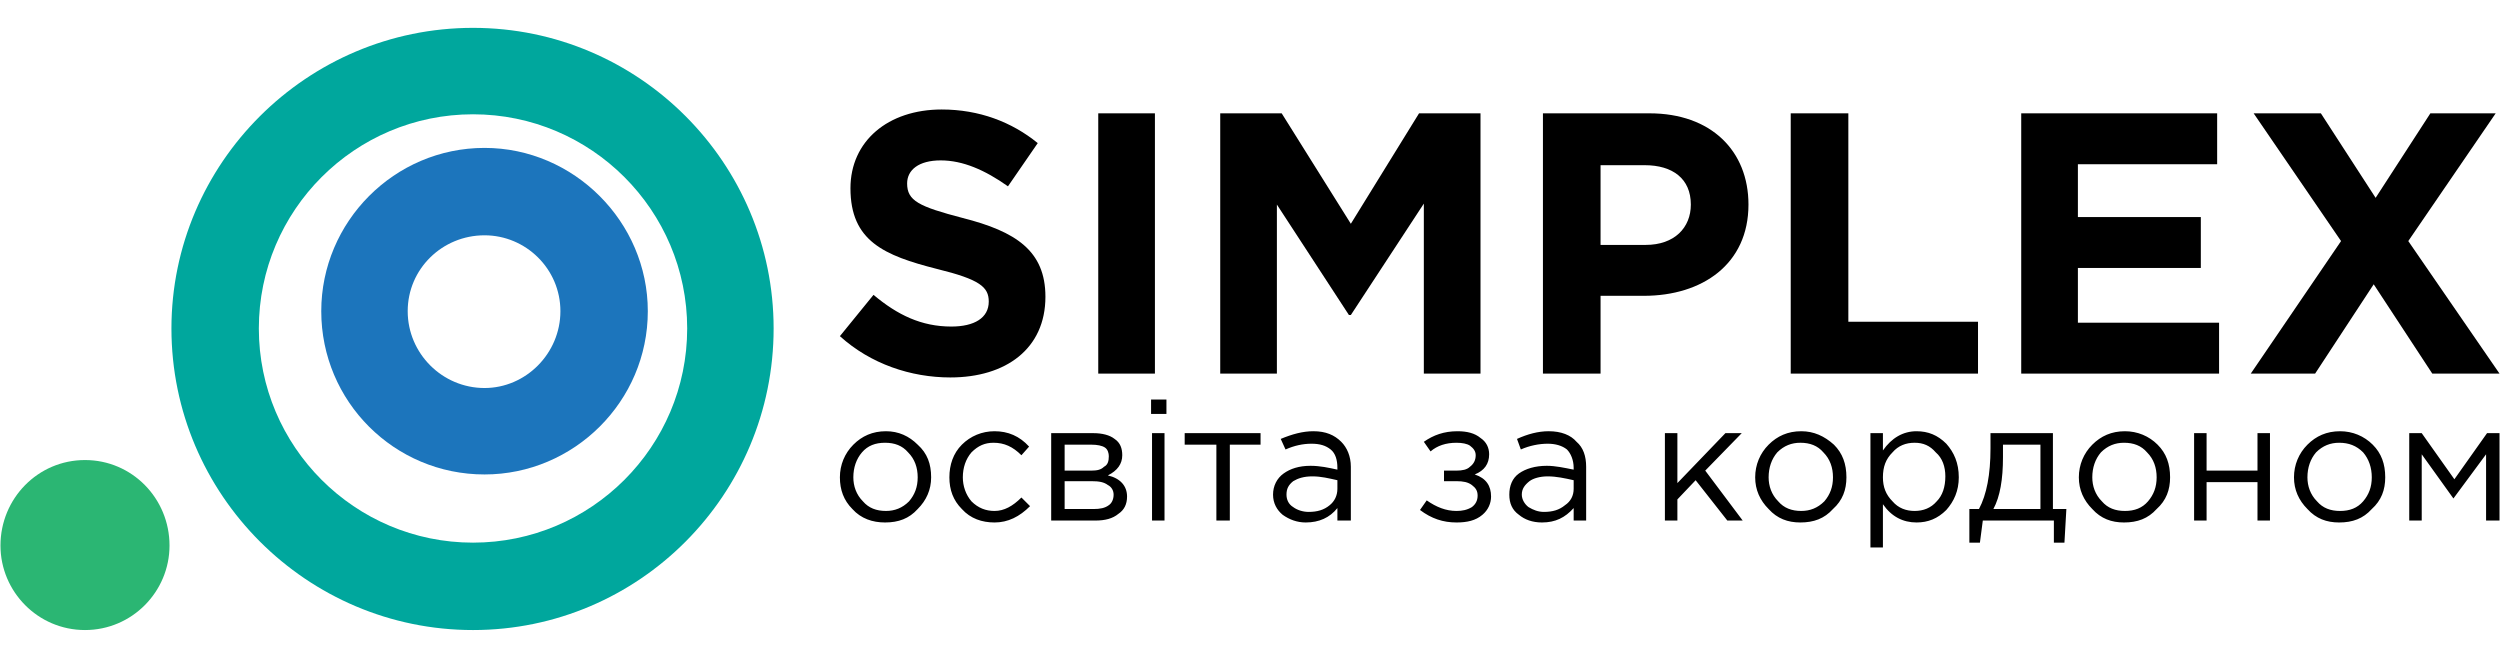
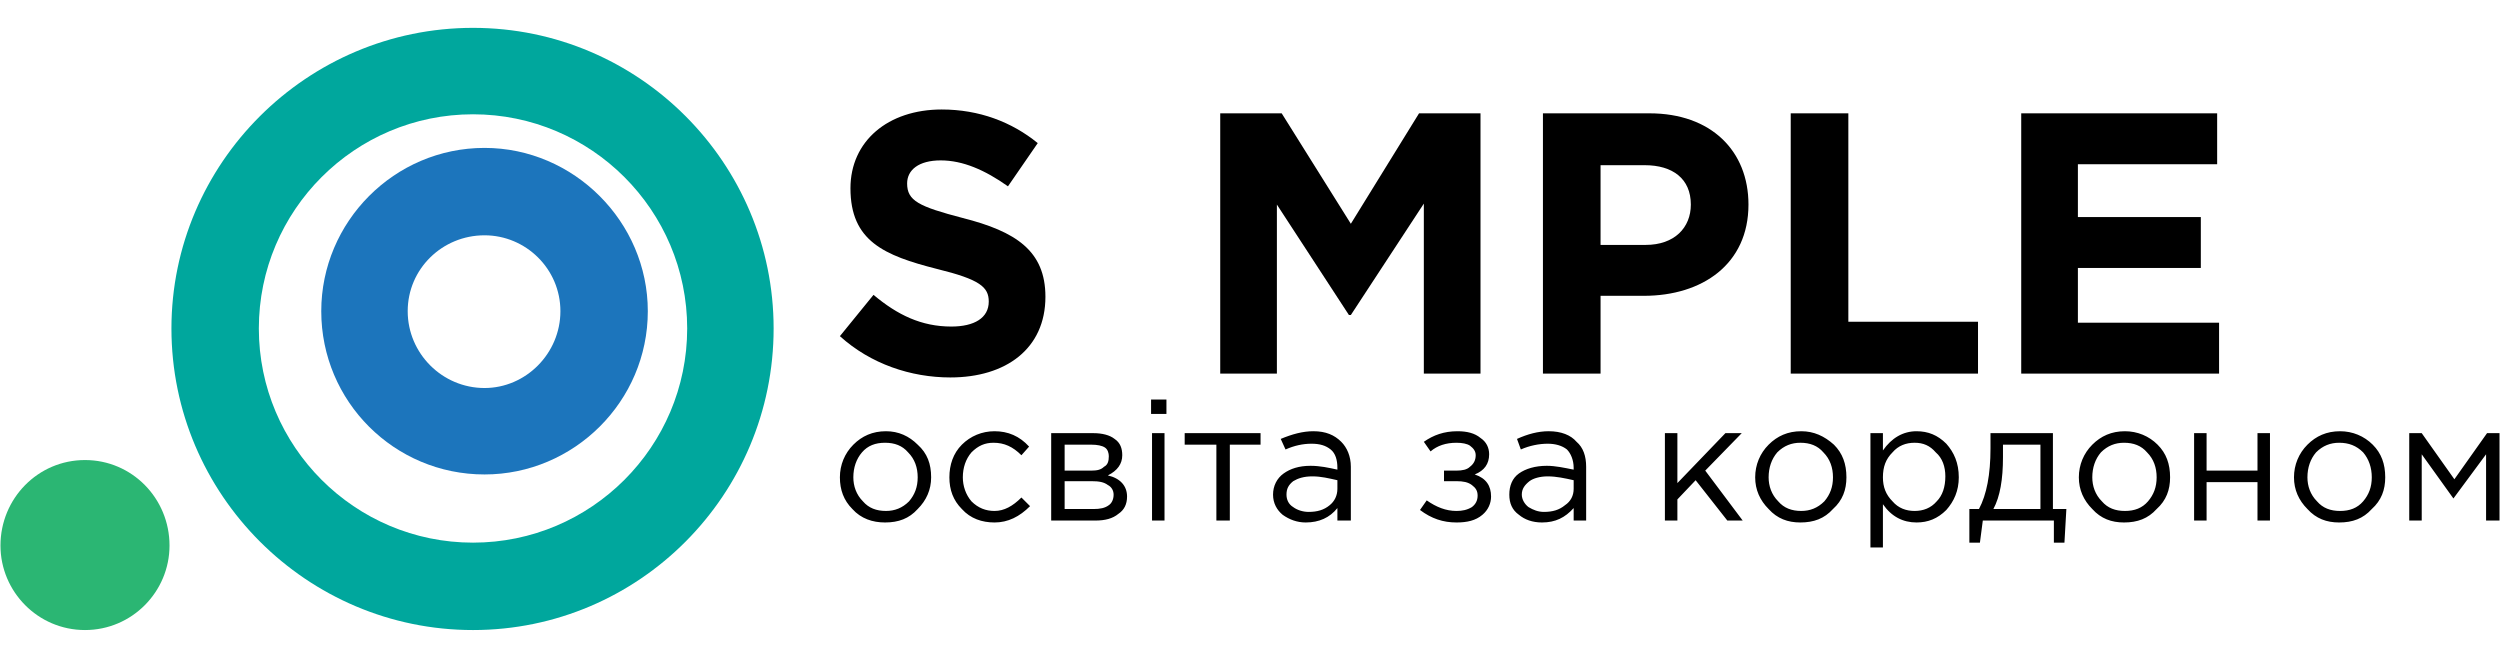
<svg xmlns="http://www.w3.org/2000/svg" xml:space="preserve" width="380px" height="100px" version="1.1" style="shape-rendering:geometricPrecision; text-rendering:geometricPrecision; image-rendering:optimizeQuality; fill-rule:evenodd; clip-rule:evenodd" viewBox="0 0 26.02 6.85">
  <defs>
    <style type="text/css">
   
    .fil0 {fill:none}
    .fil4 {fill:black;fill-rule:nonzero}
    .fil1 {fill:#00A79D;fill-rule:nonzero}
    .fil3 {fill:#1C75BC;fill-rule:nonzero}
    .fil2 {fill:#2BB673;fill-rule:nonzero}
   
  </style>
  </defs>
  <g id="Слой_x0020_1">
    <rect class="fil0" width="26.02" height="6.85" />
    <g id="_2030374335104">
      <g>
        <path class="fil1" d="M4.92 1.19c-1.23,0 -2.23,1 -2.23,2.23 0,1.23 1,2.23 2.23,2.23 1.23,0 2.23,-1 2.23,-2.23 0,-1.23 -1,-2.23 -2.23,-2.23l0 0zm0 5.37c-1.73,0 -3.14,-1.41 -3.14,-3.14 0,-1.72 1.41,-3.13 3.14,-3.13 1.73,0 3.13,1.41 3.13,3.13 0,1.73 -1.4,3.14 -3.13,3.14l0 0z" />
        <path class="fil2" d="M1.76 5.68c0,0.48 -0.39,0.88 -0.88,0.88 -0.49,0 -0.88,-0.4 -0.88,-0.88 0,-0.49 0.39,-0.89 0.88,-0.89 0.49,0 0.88,0.4 0.88,0.89z" />
        <path class="fil3" d="M5.04 2.45c-0.44,0 -0.8,0.35 -0.8,0.79 0,0.44 0.36,0.8 0.8,0.8 0.43,0 0.79,-0.36 0.79,-0.8 0,-0.44 -0.36,-0.79 -0.79,-0.79l0 0zm0 2.49c-0.94,0 -1.7,-0.76 -1.7,-1.7 0,-0.93 0.76,-1.7 1.7,-1.7 0.93,0 1.7,0.77 1.7,1.7 0,0.94 -0.77,1.7 -1.7,1.7l0 0z" />
      </g>
      <g>
        <path class="fil4" d="M8.74 3.5l0.35 -0.43c0.25,0.21 0.5,0.33 0.81,0.33 0.24,0 0.39,-0.09 0.39,-0.26 0,-0.15 -0.09,-0.23 -0.54,-0.34 -0.55,-0.14 -0.9,-0.29 -0.9,-0.84 0,-0.49 0.39,-0.82 0.95,-0.82 0.39,0 0.73,0.13 1,0.35l-0.31 0.45c-0.24,-0.17 -0.47,-0.27 -0.7,-0.27 -0.23,0 -0.35,0.1 -0.35,0.24 0,0.18 0.12,0.24 0.58,0.36 0.55,0.14 0.86,0.34 0.86,0.82 0,0.54 -0.41,0.84 -0.99,0.84 -0.41,0 -0.83,-0.14 -1.15,-0.43z" />
-         <polygon class="fil4" points="11.43,3.89 12.02,3.89 12.02,1.18 11.43,1.18 " />
        <polygon class="fil4" points="12.7,1.18 13.34,1.18 14.06,2.33 14.77,1.18 15.41,1.18 15.41,3.89 14.82,3.89 14.82,2.12 14.06,3.28 14.04,3.28 13.29,2.13 13.29,3.89 12.7,3.89 " />
        <path class="fil4" d="M17.13 2.55c0.3,0 0.47,-0.18 0.47,-0.42 0,-0.27 -0.19,-0.41 -0.48,-0.41l-0.46 0 0 0.83 0.47 0zm-1.07 -1.37l1.11 0c0.64,0 1.03,0.39 1.03,0.95 0,0.62 -0.48,0.95 -1.09,0.95l-0.45 0 0 0.81 -0.6 0 0 -2.71z" />
        <polygon class="fil4" points="18.64,1.18 19.24,1.18 19.24,3.35 20.59,3.35 20.59,3.89 18.64,3.89 " />
        <polygon class="fil4" points="21.04,1.18 23.08,1.18 23.08,1.71 21.63,1.71 21.63,2.26 22.91,2.26 22.91,2.79 21.63,2.79 21.63,3.36 23.1,3.36 23.1,3.89 21.04,3.89 " />
-         <polygon class="fil4" points="24.37,2.51 23.46,1.18 24.16,1.18 24.73,2.06 25.3,1.18 25.98,1.18 25.07,2.51 26.02,3.89 25.32,3.89 24.71,2.96 24.1,3.89 23.43,3.89 " />
        <path class="fil4" d="M9.55 5.3c-0.09,0.1 -0.2,0.14 -0.34,0.14 -0.13,0 -0.25,-0.04 -0.34,-0.14 -0.09,-0.09 -0.13,-0.2 -0.13,-0.33 0,-0.13 0.05,-0.25 0.14,-0.34 0.09,-0.09 0.2,-0.14 0.34,-0.14 0.13,0 0.24,0.05 0.33,0.14 0.1,0.09 0.14,0.2 0.14,0.34 0,0.13 -0.05,0.24 -0.14,0.33zm-0.33 0.02c0.09,0 0.17,-0.03 0.24,-0.1 0.06,-0.07 0.09,-0.15 0.09,-0.25 0,-0.1 -0.03,-0.19 -0.1,-0.26 -0.06,-0.07 -0.14,-0.1 -0.24,-0.1 -0.1,0 -0.18,0.03 -0.24,0.1 -0.06,0.07 -0.09,0.16 -0.09,0.26 0,0.09 0.03,0.18 0.1,0.25 0.06,0.07 0.14,0.1 0.24,0.1zm1.13 0.12c-0.13,0 -0.25,-0.04 -0.34,-0.14 -0.09,-0.09 -0.13,-0.2 -0.13,-0.33 0,-0.13 0.04,-0.25 0.13,-0.34 0.09,-0.09 0.21,-0.14 0.34,-0.14 0.14,0 0.26,0.05 0.36,0.16l-0.08 0.09c-0.09,-0.09 -0.18,-0.13 -0.29,-0.13 -0.09,0 -0.16,0.03 -0.23,0.1 -0.06,0.07 -0.09,0.16 -0.09,0.26 0,0.09 0.03,0.18 0.09,0.25 0.07,0.07 0.15,0.1 0.24,0.1 0.1,0 0.19,-0.05 0.28,-0.14l0.09 0.09c-0.11,0.11 -0.23,0.17 -0.37,0.17zm0.59 -0.02l0 -0.91 0.44 0c0.09,0 0.17,0.02 0.22,0.06 0.06,0.04 0.08,0.1 0.08,0.17 0,0.09 -0.05,0.16 -0.15,0.21 0.13,0.03 0.2,0.11 0.2,0.22 0,0.08 -0.03,0.14 -0.09,0.18 -0.06,0.05 -0.14,0.07 -0.24,0.07l-0.46 0zm0.14 -0.12l0.3 0c0.07,0 0.12,-0.01 0.16,-0.04 0.03,-0.02 0.05,-0.06 0.05,-0.11 0,-0.04 -0.02,-0.08 -0.06,-0.1 -0.04,-0.03 -0.09,-0.04 -0.17,-0.04l-0.28 0 0 0.29zm0 -0.4l0.28 0c0.06,0 0.1,-0.01 0.13,-0.04 0.04,-0.02 0.05,-0.06 0.05,-0.11 0,-0.03 -0.01,-0.07 -0.04,-0.09 -0.03,-0.02 -0.08,-0.03 -0.14,-0.03l-0.28 0 0 0.27zm0.91 0.52l0 -0.91 0.13 0 0 0.91 -0.13 0zm-0.01 -1.11l0 -0.15 0.16 0 0 0.15 -0.16 0zm0.68 1.11l0 -0.79 -0.33 0 0 -0.12 0.79 0 0 0.12 -0.32 0 0 0.79 -0.14 0zm0.93 0.02c-0.09,0 -0.17,-0.03 -0.24,-0.08 -0.06,-0.05 -0.1,-0.12 -0.1,-0.21 0,-0.09 0.04,-0.17 0.11,-0.22 0.07,-0.05 0.16,-0.08 0.28,-0.08 0.1,0 0.19,0.02 0.28,0.04l0 -0.02c0,-0.08 -0.02,-0.15 -0.07,-0.19 -0.05,-0.04 -0.11,-0.06 -0.2,-0.06 -0.09,0 -0.18,0.02 -0.27,0.06l-0.05 -0.11c0.12,-0.05 0.23,-0.08 0.34,-0.08 0.13,0 0.22,0.04 0.29,0.11 0.06,0.06 0.1,0.15 0.1,0.26l0 0.56 -0.14 0 0 -0.13c-0.08,0.1 -0.19,0.15 -0.33,0.15zm0.03 -0.11c0.09,0 0.16,-0.02 0.22,-0.07 0.05,-0.04 0.08,-0.1 0.08,-0.17l0 -0.09c-0.09,-0.02 -0.17,-0.04 -0.26,-0.04 -0.09,0 -0.15,0.02 -0.2,0.05 -0.05,0.04 -0.07,0.08 -0.07,0.14 0,0.05 0.02,0.1 0.07,0.13 0.04,0.03 0.1,0.05 0.16,0.05zm1.54 0.11c-0.14,0 -0.26,-0.04 -0.38,-0.13l0.07 -0.1c0.1,0.07 0.2,0.11 0.31,0.11 0.06,0 0.11,-0.01 0.16,-0.04 0.04,-0.03 0.06,-0.07 0.06,-0.12 0,-0.05 -0.02,-0.08 -0.06,-0.11 -0.04,-0.03 -0.09,-0.04 -0.16,-0.04l-0.13 0 0 -0.11 0.13 0c0.06,0 0.11,-0.01 0.14,-0.04 0.04,-0.03 0.06,-0.07 0.06,-0.12 0,-0.04 -0.02,-0.07 -0.06,-0.1 -0.03,-0.02 -0.08,-0.03 -0.14,-0.03 -0.11,0 -0.2,0.03 -0.27,0.09l-0.07 -0.1c0.1,-0.07 0.21,-0.11 0.35,-0.11 0.1,0 0.18,0.02 0.24,0.07 0.06,0.04 0.09,0.1 0.09,0.17 0,0.1 -0.05,0.17 -0.15,0.21 0.12,0.04 0.17,0.12 0.17,0.23 0,0.07 -0.03,0.14 -0.09,0.19 -0.07,0.06 -0.16,0.08 -0.27,0.08zm0.89 0c-0.1,0 -0.18,-0.03 -0.24,-0.08 -0.07,-0.05 -0.1,-0.12 -0.1,-0.21 0,-0.09 0.03,-0.17 0.1,-0.22 0.07,-0.05 0.17,-0.08 0.29,-0.08 0.09,0 0.18,0.02 0.28,0.04l0 -0.02c0,-0.08 -0.03,-0.15 -0.07,-0.19 -0.05,-0.04 -0.12,-0.06 -0.2,-0.06 -0.09,0 -0.19,0.02 -0.28,0.06l-0.04 -0.11c0.11,-0.05 0.22,-0.08 0.33,-0.08 0.13,0 0.23,0.04 0.29,0.11 0.07,0.06 0.1,0.15 0.1,0.26l0 0.56 -0.13 0 0 -0.13c-0.09,0.1 -0.19,0.15 -0.33,0.15zm0.02 -0.11c0.09,0 0.16,-0.02 0.22,-0.07 0.06,-0.04 0.09,-0.1 0.09,-0.17l0 -0.09c-0.09,-0.02 -0.18,-0.04 -0.27,-0.04 -0.08,0 -0.15,0.02 -0.19,0.05 -0.05,0.04 -0.08,0.08 -0.08,0.14 0,0.05 0.03,0.1 0.07,0.13 0.05,0.03 0.1,0.05 0.16,0.05zm1.26 0.09l0 -0.91 0.13 0 0 0.52 0.5 -0.52 0.17 0 -0.38 0.39 0.39 0.52 -0.16 0 -0.33 -0.42 -0.19 0.2 0 0.22 -0.13 0zm1.75 -0.12c-0.09,0.1 -0.2,0.14 -0.34,0.14 -0.13,0 -0.24,-0.04 -0.33,-0.14 -0.09,-0.09 -0.14,-0.2 -0.14,-0.33 0,-0.13 0.05,-0.25 0.14,-0.34 0.09,-0.09 0.2,-0.14 0.34,-0.14 0.13,0 0.24,0.05 0.34,0.14 0.09,0.09 0.13,0.2 0.13,0.34 0,0.13 -0.04,0.24 -0.14,0.33zm-0.33 0.02c0.09,0 0.17,-0.03 0.24,-0.1 0.06,-0.07 0.09,-0.15 0.09,-0.25 0,-0.1 -0.03,-0.19 -0.1,-0.26 -0.06,-0.07 -0.14,-0.1 -0.24,-0.1 -0.09,0 -0.17,0.03 -0.24,0.1 -0.06,0.07 -0.09,0.16 -0.09,0.26 0,0.09 0.03,0.18 0.1,0.25 0.06,0.07 0.14,0.1 0.24,0.1zm0.72 0.38l0 -1.19 0.13 0 0 0.18c0.09,-0.13 0.21,-0.2 0.35,-0.2 0.12,0 0.22,0.04 0.31,0.13 0.08,0.09 0.13,0.2 0.13,0.35 0,0.14 -0.05,0.25 -0.13,0.34 -0.09,0.09 -0.19,0.13 -0.31,0.13 -0.14,0 -0.26,-0.06 -0.35,-0.19l0 0.45 -0.13 0zm0.46 -0.38c0.09,0 0.17,-0.03 0.23,-0.1 0.06,-0.06 0.09,-0.15 0.09,-0.26 0,-0.1 -0.03,-0.19 -0.1,-0.25 -0.06,-0.07 -0.13,-0.1 -0.22,-0.1 -0.09,0 -0.17,0.03 -0.23,0.1 -0.07,0.07 -0.1,0.15 -0.1,0.26 0,0.1 0.03,0.18 0.1,0.25 0.06,0.07 0.14,0.1 0.23,0.1zm0.57 0.33l0 -0.35 0.1 0c0.08,-0.15 0.12,-0.36 0.12,-0.63l0 -0.16 0.65 0 0 0.79 0.14 0 -0.02 0.35 -0.11 0 0 -0.23 -0.74 0 -0.03 0.23 -0.11 0zm0.25 -0.35l0.49 0 0 -0.67 -0.39 0 0 0.13c0,0.23 -0.03,0.41 -0.1,0.54zm1.7 0c-0.09,0.1 -0.2,0.14 -0.34,0.14 -0.13,0 -0.24,-0.04 -0.33,-0.14 -0.09,-0.09 -0.14,-0.2 -0.14,-0.33 0,-0.13 0.05,-0.25 0.14,-0.34 0.09,-0.09 0.2,-0.14 0.34,-0.14 0.13,0 0.25,0.05 0.34,0.14 0.09,0.09 0.13,0.2 0.13,0.34 0,0.13 -0.04,0.24 -0.14,0.33zm-0.33 0.02c0.1,0 0.18,-0.03 0.24,-0.1 0.06,-0.07 0.09,-0.15 0.09,-0.25 0,-0.1 -0.03,-0.19 -0.1,-0.26 -0.06,-0.07 -0.14,-0.1 -0.24,-0.1 -0.09,0 -0.17,0.03 -0.24,0.1 -0.06,0.07 -0.09,0.16 -0.09,0.26 0,0.09 0.03,0.18 0.1,0.25 0.06,0.07 0.14,0.1 0.24,0.1zm0.72 0.1l0 -0.91 0.13 0 0 0.39 0.53 0 0 -0.39 0.13 0 0 0.91 -0.13 0 0 -0.4 -0.53 0 0 0.4 -0.13 0zm1.85 -0.12c-0.09,0.1 -0.2,0.14 -0.34,0.14 -0.13,0 -0.24,-0.04 -0.33,-0.14 -0.09,-0.09 -0.14,-0.2 -0.14,-0.33 0,-0.13 0.05,-0.25 0.14,-0.34 0.09,-0.09 0.2,-0.14 0.34,-0.14 0.13,0 0.25,0.05 0.34,0.14 0.09,0.09 0.13,0.2 0.13,0.34 0,0.13 -0.04,0.24 -0.14,0.33zm-0.33 0.02c0.1,0 0.18,-0.03 0.24,-0.1 0.06,-0.07 0.09,-0.15 0.09,-0.25 0,-0.1 -0.03,-0.19 -0.09,-0.26 -0.07,-0.07 -0.15,-0.1 -0.25,-0.1 -0.09,0 -0.17,0.03 -0.24,0.1 -0.06,0.07 -0.09,0.16 -0.09,0.26 0,0.09 0.03,0.18 0.1,0.25 0.06,0.07 0.14,0.1 0.24,0.1zm0.72 0.1l0 -0.91 0.13 0 0.34 0.48 0.34 -0.48 0.13 0 0 0.91 -0.14 0 0 -0.69 -0.34 0.46 -0.33 -0.46 0 0.69 -0.13 0z" />
      </g>
    </g>
  </g>
</svg>